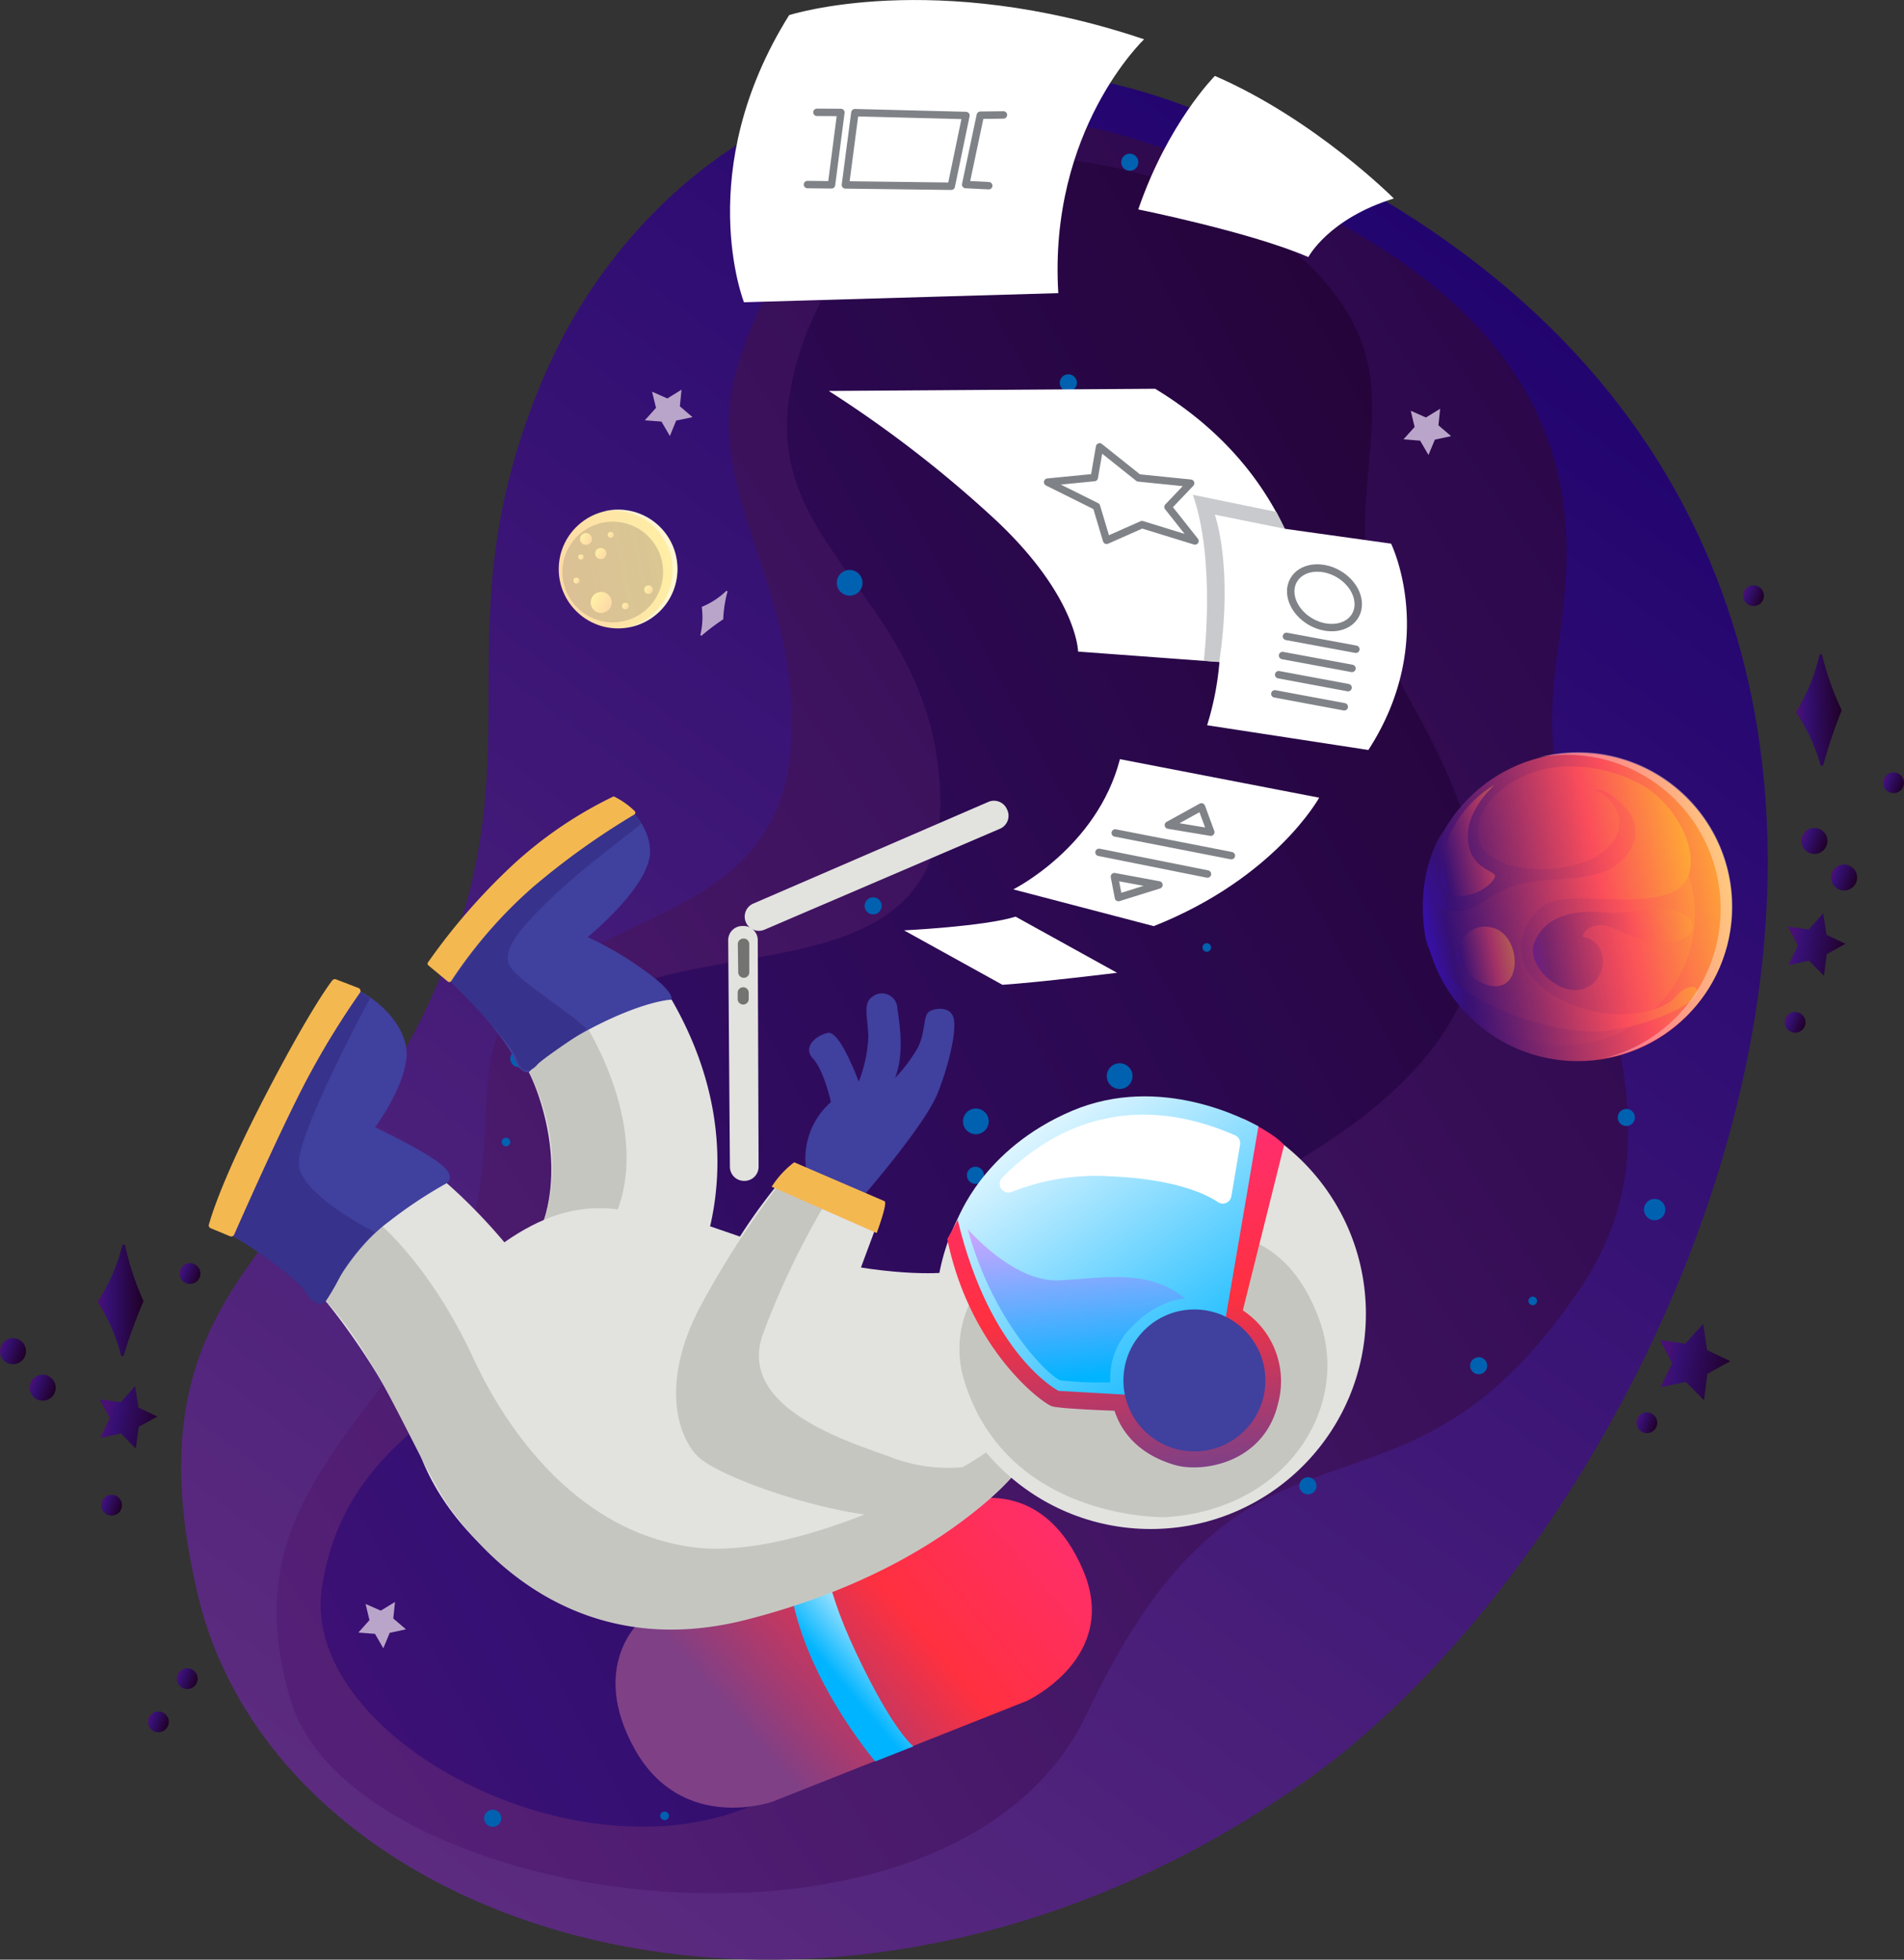
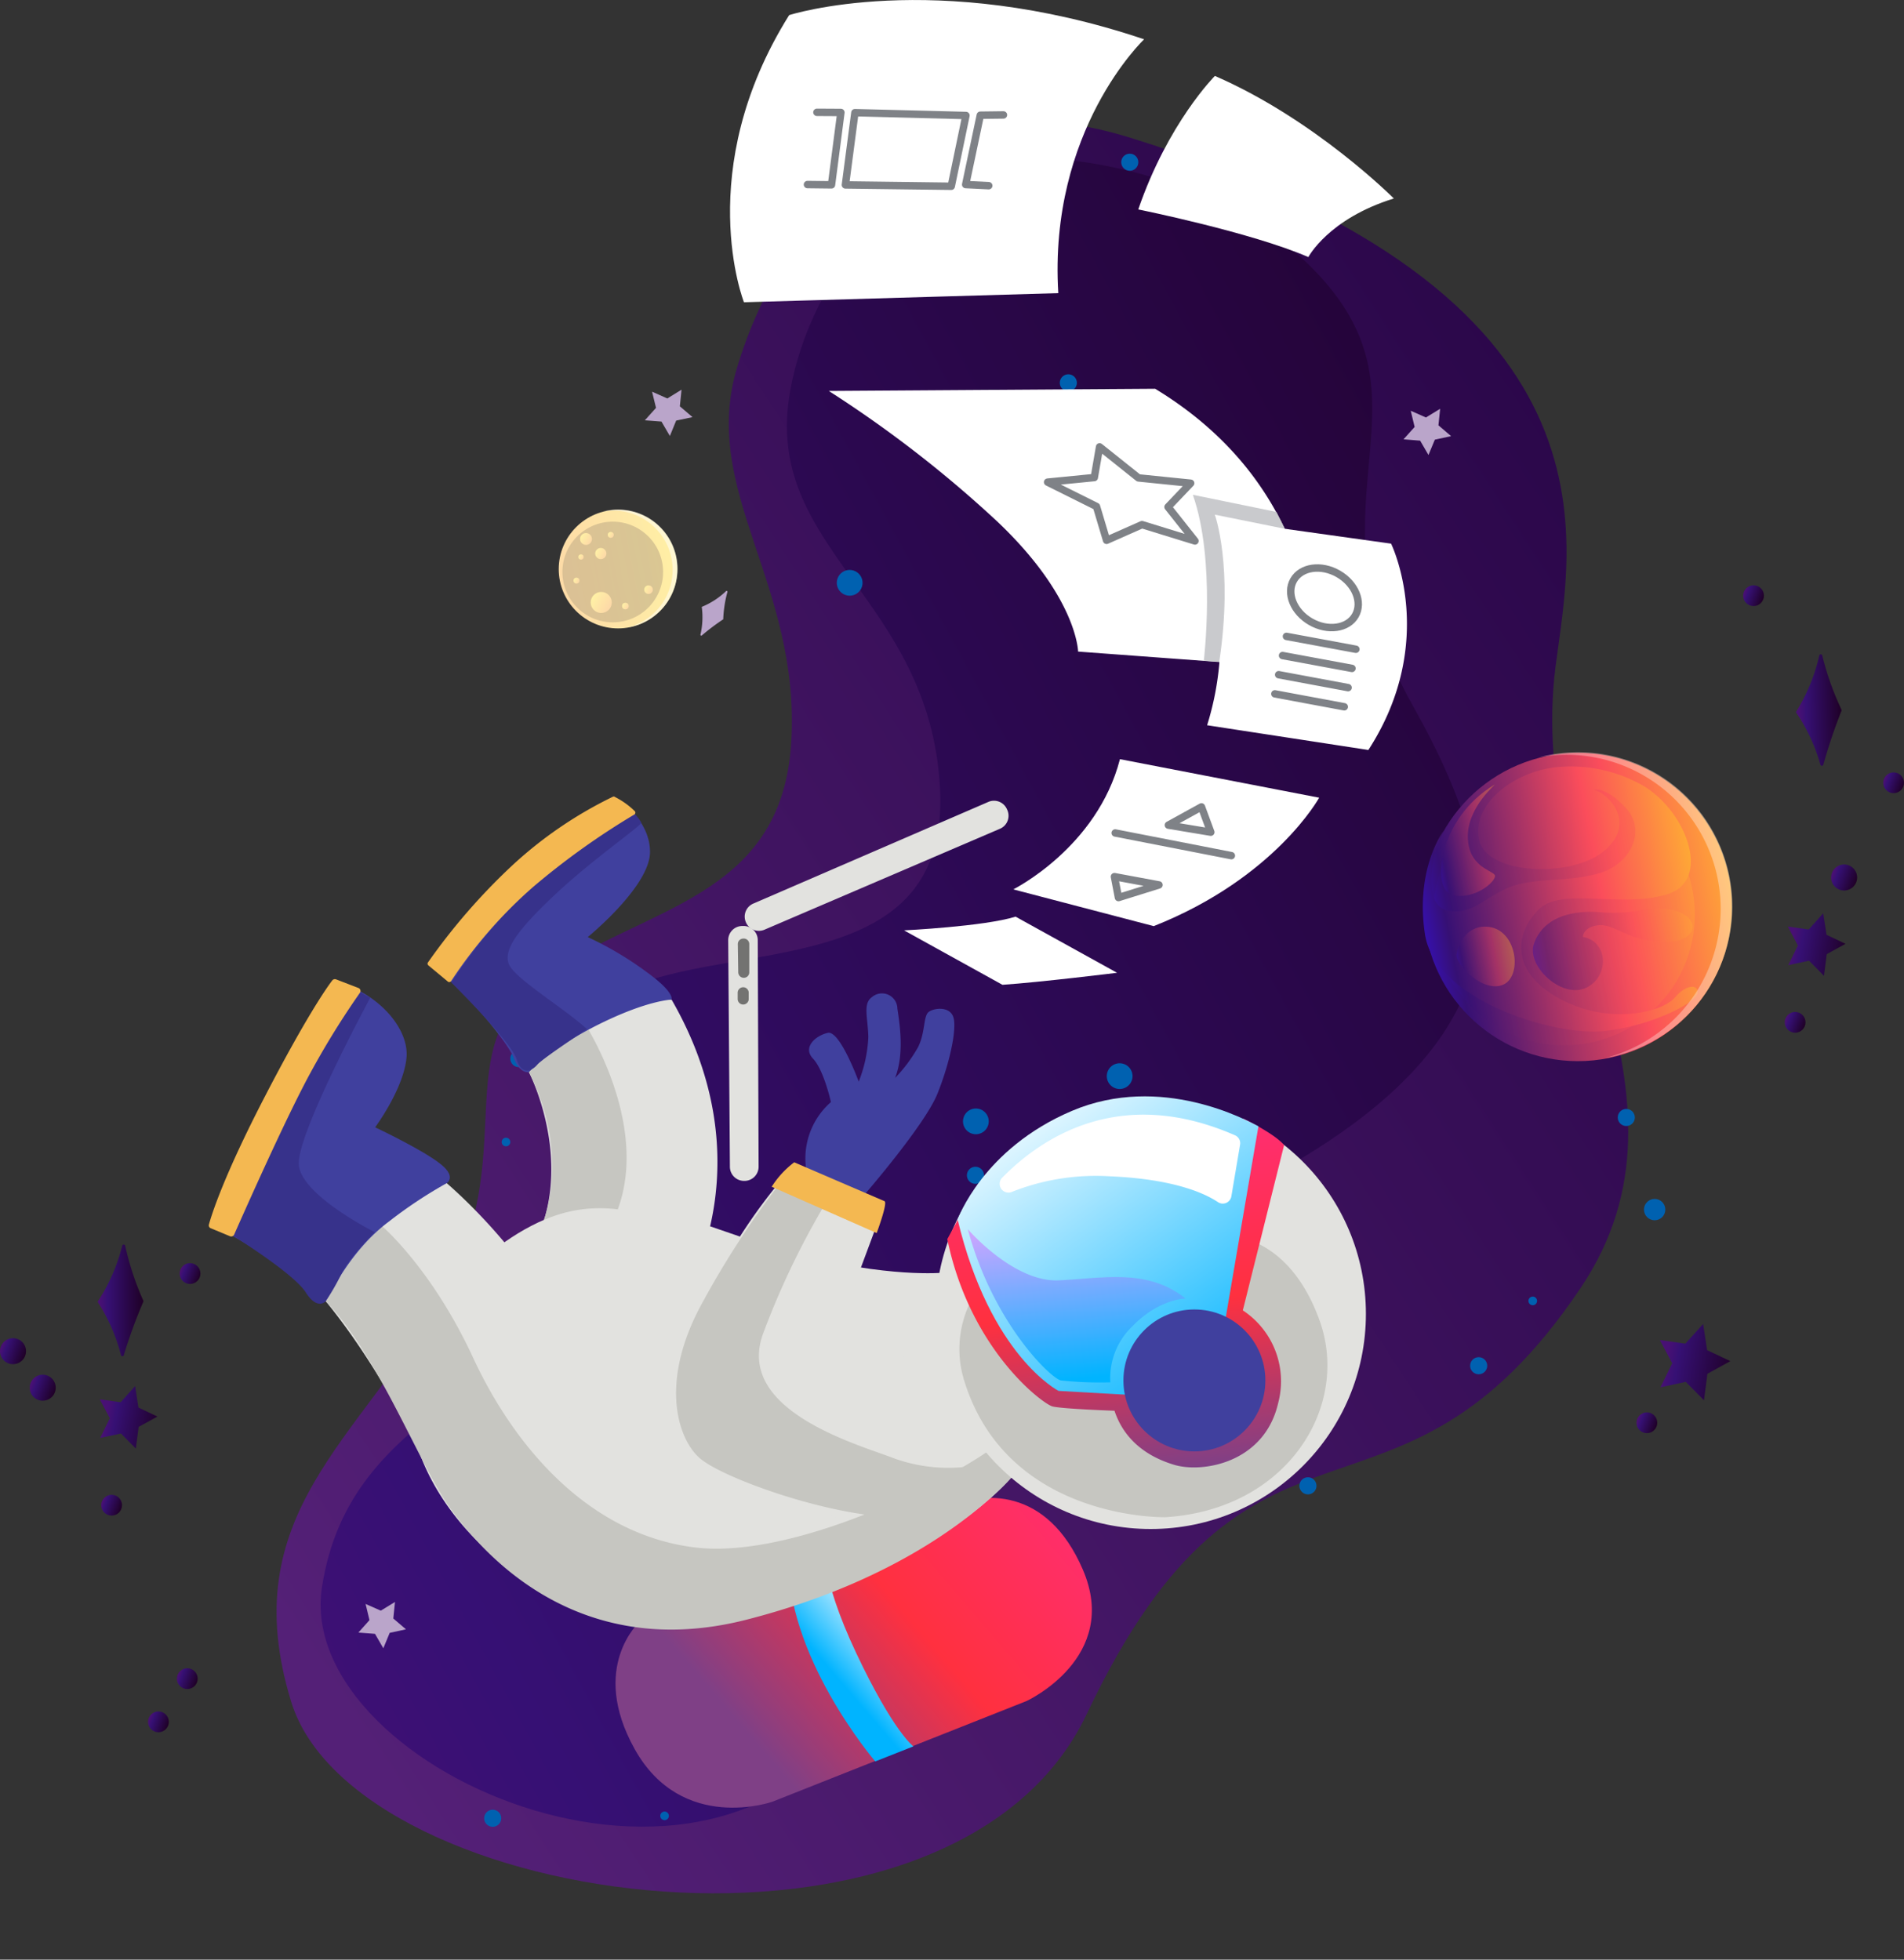
<svg xmlns="http://www.w3.org/2000/svg" xmlns:xlink="http://www.w3.org/1999/xlink" viewBox="0 0 269.31 277.23">
  <rect x="0" y="0" width="269.31" height="277.23" fill="#333333" stroke="none" />
  <defs>
    <style>.cls-1{isolation:isolate;}.cls-2{fill:url(#Naamloos_verloop_31);}.cls-3{fill:url(#Naamloos_verloop_31-2);}.cls-4{fill:url(#Naamloos_verloop_31-3);}.cls-5{fill:url(#Naamloos_verloop_31-4);}.cls-6{fill:url(#Naamloos_verloop_31-5);}.cls-7{fill:url(#Naamloos_verloop_31-6);}.cls-8{fill:url(#Naamloos_verloop_31-7);}.cls-9{fill:url(#Naamloos_verloop_31-8);}.cls-10{fill:url(#Naamloos_verloop_31-9);}.cls-11{fill:url(#Naamloos_verloop_31-10);}.cls-12{fill:url(#Naamloos_verloop_31-11);}.cls-13{fill:url(#Naamloos_verloop_31-12);}.cls-14{fill:url(#Naamloos_verloop_31-13);}.cls-15{fill:url(#Naamloos_verloop_31-14);}.cls-16{fill:url(#Naamloos_verloop_31-15);}.cls-17{fill:url(#Naamloos_verloop_31-16);}.cls-18{fill:url(#Naamloos_verloop_31-17);}.cls-19{fill:url(#Naamloos_verloop_7);}.cls-20{fill:url(#Naamloos_verloop_25);}.cls-21{fill:url(#Naamloos_verloop_31-18);}.cls-22{fill:#0061b0;}.cls-23{fill:url(#Naamloos_verloop_310);}.cls-24{fill:url(#linear-gradient);}.cls-25{fill:#40409e;}.cls-26{fill:#e2e2df;}.cls-27{fill:#c6c6c1;}.cls-28{fill:#37328b;}.cls-29{fill:#f4b851;}.cls-30{fill:url(#Naamloos_verloop_105);}.cls-31,.cls-33,.cls-34,.cls-35{opacity:0.4;}.cls-31,.cls-33,.cls-34,.cls-35,.cls-42,.cls-44{mix-blend-mode:multiply;}.cls-31{fill:url(#Naamloos_verloop_105-2);}.cls-32{fill:url(#Naamloos_verloop_105-3);}.cls-33{fill:url(#Naamloos_verloop_105-4);}.cls-34{fill:url(#Naamloos_verloop_105-5);}.cls-35{fill:url(#Naamloos_verloop_105-6);}.cls-36{opacity:0.5;mix-blend-mode:lighten;}.cls-37{fill:url(#Naamloos_verloop_113);}.cls-38{fill:#baa5ca;}.cls-39{fill:url(#Naamloos_verloop_310-2);}.cls-40{fill:url(#linear-gradient-2);}.cls-41{fill:#fff;}.cls-42{fill:url(#linear-gradient-3);}.cls-43{fill:url(#Naamloos_verloop_276);}.cls-44{opacity:0.3;fill:url(#Naamloos_verloop_286);}.cls-45{fill:url(#Naamloos_verloop_276-2);}.cls-46{fill:url(#Naamloos_verloop_276-3);}.cls-47{fill:url(#Naamloos_verloop_276-4);}.cls-48{fill:url(#Naamloos_verloop_276-5);}.cls-49{fill:url(#Naamloos_verloop_276-6);}.cls-50{fill:url(#Naamloos_verloop_276-7);}.cls-51{fill:url(#Naamloos_verloop_276-8);}.cls-52{fill:url(#Naamloos_verloop_276-9);}.cls-53{fill:#737371;}.cls-54{fill:none;stroke:#7f8287;stroke-linecap:round;stroke-linejoin:round;stroke-width:1.05px;}.cls-55{fill:#c9cacd;}</style>
    <linearGradient id="Naamloos_verloop_31" x1="-298.58" y1="313.5" x2="-294.91" y2="313.5" gradientTransform="translate(394.96 9.01) rotate(20.86)" gradientUnits="userSpaceOnUse">
      <stop offset="0.06" stop-color="#481074" />
      <stop offset="0.22" stop-color="#361074" />
      <stop offset="1" stop-color="#1f0026" />
    </linearGradient>
    <linearGradient id="Naamloos_verloop_31-2" x1="-304.35" y1="310.17" x2="-300.67" y2="310.17" xlink:href="#Naamloos_verloop_31" />
    <linearGradient id="Naamloos_verloop_31-3" x1="-283.18" y1="325.56" x2="-280.24" y2="325.56" xlink:href="#Naamloos_verloop_31" />
    <linearGradient id="Naamloos_verloop_31-4" x1="-264.45" y1="344.69" x2="-261.51" y2="344.69" xlink:href="#Naamloos_verloop_31" />
    <linearGradient id="Naamloos_verloop_31-5" x1="-284.49" y1="290.99" x2="-281.55" y2="290.99" xlink:href="#Naamloos_verloop_31" />
    <linearGradient id="Naamloos_verloop_31-6" x1="-266.08" y1="351.85" x2="-263.14" y2="351.85" xlink:href="#Naamloos_verloop_31" />
    <linearGradient id="Naamloos_verloop_31-7" x1="-259.48" y1="272.4" x2="-250.52" y2="272.4" gradientTransform="matrix(0.93, 0.17, -0.18, 0.97, 305.35, -22.71)" xlink:href="#Naamloos_verloop_31" />
    <linearGradient id="Naamloos_verloop_31-8" x1="47.75" y1="234.32" x2="54.2" y2="234.32" gradientTransform="translate(-34.12 -50.31) rotate(-0.05)" xlink:href="#Naamloos_verloop_31" />
    <linearGradient id="Naamloos_verloop_31-9" x1="-86.18" y1="155.34" x2="-82.5" y2="155.34" xlink:href="#Naamloos_verloop_31" />
    <linearGradient id="Naamloos_verloop_31-10" x1="-91.94" y1="152.01" x2="-88.27" y2="152.01" xlink:href="#Naamloos_verloop_31" />
    <linearGradient id="Naamloos_verloop_31-11" x1="-84.99" y1="176.95" x2="-82.05" y2="176.95" xlink:href="#Naamloos_verloop_31" />
    <linearGradient id="Naamloos_verloop_31-12" x1="-84.04" y1="140.32" x2="-81.1" y2="140.32" xlink:href="#Naamloos_verloop_31" />
    <linearGradient id="Naamloos_verloop_31-13" x1="-111.98" y1="122.64" x2="-109.04" y2="122.64" xlink:href="#Naamloos_verloop_31" />
    <linearGradient id="Naamloos_verloop_31-14" x1="-84.41" y1="237.36" x2="-81.47" y2="237.36" xlink:href="#Naamloos_verloop_31" />
    <linearGradient id="Naamloos_verloop_31-15" x1="-24.34" y1="163.71" x2="-15.38" y2="163.71" gradientTransform="matrix(0.93, 0.17, -0.18, 0.97, 305.35, -22.71)" xlink:href="#Naamloos_verloop_31" />
    <linearGradient id="Naamloos_verloop_31-16" x1="-31.67" y1="225.4" x2="-20.71" y2="225.4" gradientTransform="matrix(0.93, 0.17, -0.18, 0.97, 305.35, -22.71)" xlink:href="#Naamloos_verloop_31" />
    <linearGradient id="Naamloos_verloop_31-17" x1="213.6" y1="39.28" x2="220.05" y2="39.28" gradientTransform="translate(39.57 66.4) rotate(-1.38)" xlink:href="#Naamloos_verloop_31" />
    <linearGradient id="Naamloos_verloop_7" x1="83.93" y1="337.99" x2="121.22" y2="29.18" gradientTransform="translate(136.53 -58.96) rotate(29.85)" gradientUnits="userSpaceOnUse">
      <stop offset="0" stop-color="#602e80" />
      <stop offset="0.94" stop-color="#22046f" />
    </linearGradient>
    <linearGradient id="Naamloos_verloop_25" x1="18.77" y1="325.19" x2="177" y2="15.9" gradientTransform="translate(136.53 -58.96) rotate(29.85)" gradientUnits="userSpaceOnUse">
      <stop offset="0.12" stop-color="#542077" />
      <stop offset="1" stop-color="#21013f" />
    </linearGradient>
    <linearGradient id="Naamloos_verloop_31-18" x1="-1.12" y1="320.31" x2="178.62" y2="29.19" gradientTransform="translate(136.53 -58.96) rotate(29.85)" xlink:href="#Naamloos_verloop_31" />
    <linearGradient id="Naamloos_verloop_310" x1="144.2" y1="225.44" x2="125.08" y2="279.3" gradientTransform="translate(136.53 -58.96) rotate(29.85)" gradientUnits="userSpaceOnUse">
      <stop offset="0" stop-color="#ff2e72" />
      <stop offset="0.51" stop-color="#ff303f" />
      <stop offset="1" stop-color="#7f4086" />
    </linearGradient>
    <linearGradient id="linear-gradient" x1="134.18" y1="253.91" x2="129.91" y2="265.92" gradientTransform="translate(136.53 -58.96) rotate(29.85)" gradientUnits="userSpaceOnUse">
      <stop offset="0" stop-color="#fff" />
      <stop offset="0.96" stop-color="#00b4ff" />
    </linearGradient>
    <linearGradient id="Naamloos_verloop_105" x1="187.64" y1="102.75" x2="147.37" y2="137.37" gradientTransform="translate(136.53 -58.96) rotate(29.85)" gradientUnits="userSpaceOnUse">
      <stop offset="0" stop-color="#ffbe2d" />
      <stop offset="0.35" stop-color="#fb4d5b" />
      <stop offset="0.82" stop-color="#361074" />
      <stop offset="1" stop-color="#3610fe" />
    </linearGradient>
    <linearGradient id="Naamloos_verloop_105-2" x1="183.54" y1="107.14" x2="149.36" y2="136.52" xlink:href="#Naamloos_verloop_105" />
    <linearGradient id="Naamloos_verloop_105-3" x1="183.08" y1="105.3" x2="147.1" y2="136.24" xlink:href="#Naamloos_verloop_105" />
    <linearGradient id="Naamloos_verloop_105-4" x1="185.52" y1="112.68" x2="164.37" y2="130.86" xlink:href="#Naamloos_verloop_105" />
    <linearGradient id="Naamloos_verloop_105-5" x1="154.95" y1="115.15" x2="145.81" y2="123.01" xlink:href="#Naamloos_verloop_105" />
    <linearGradient id="Naamloos_verloop_105-6" x1="164.14" y1="128.92" x2="156.72" y2="135.29" xlink:href="#Naamloos_verloop_105" />
    <linearGradient id="Naamloos_verloop_113" x1="186.36" y1="103.73" x2="164.86" y2="122.21" gradientTransform="translate(136.53 -58.96) rotate(29.85)" gradientUnits="userSpaceOnUse">
      <stop offset="0" stop-color="#ffeec8" />
      <stop offset="0.76" stop-color="#fdb2b8" />
    </linearGradient>
    <linearGradient id="Naamloos_verloop_310-2" x1="78.37" y1="232.4" x2="126.7" y2="232.4" gradientTransform="translate(379.18 56.83) rotate(83.65)" xlink:href="#Naamloos_verloop_310" />
    <linearGradient id="linear-gradient-2" x1="68.92" y1="243.39" x2="118.28" y2="216.73" gradientTransform="translate(379.18 56.83) rotate(83.65)" xlink:href="#linear-gradient" />
    <linearGradient id="linear-gradient-3" x1="89.52" y1="238.97" x2="113.29" y2="238.97" gradientTransform="translate(379.18 56.83) rotate(83.65)" gradientUnits="userSpaceOnUse">
      <stop offset="0" stop-color="#d2a5ff" />
      <stop offset="0.96" stop-color="#00b4ff" />
    </linearGradient>
    <linearGradient id="Naamloos_verloop_276" x1="34.24" y1="139.04" x2="18.75" y2="152.36" gradientTransform="translate(136.53 -58.96) rotate(29.85)" gradientUnits="userSpaceOnUse">
      <stop offset="0" stop-color="#fff1a5" />
      <stop offset="1" stop-color="#fdd8a7" />
    </linearGradient>
    <linearGradient id="Naamloos_verloop_286" x1="32.66" y1="140.73" x2="19.51" y2="152.03" gradientTransform="translate(136.53 -58.96) rotate(29.85)" gradientUnits="userSpaceOnUse">
      <stop offset="0" stop-color="#836d69" />
      <stop offset="0.77" stop-color="#8d816a" />
    </linearGradient>
    <linearGradient id="Naamloos_verloop_276-2" x1="19.92" y1="143.97" x2="21.6" y2="143.97" xlink:href="#Naamloos_verloop_276" />
    <linearGradient id="Naamloos_verloop_276-3" x1="21.04" y1="146.54" x2="21.79" y2="146.54" xlink:href="#Naamloos_verloop_276" />
    <linearGradient id="Naamloos_verloop_276-4" x1="22.81" y1="144.72" x2="24.4" y2="144.72" xlink:href="#Naamloos_verloop_276" />
    <linearGradient id="Naamloos_verloop_276-5" x1="23.09" y1="141.73" x2="23.93" y2="141.73" xlink:href="#Naamloos_verloop_276" />
    <linearGradient id="Naamloos_verloop_276-6" x1="25.61" y1="150.69" x2="28.6" y2="150.69" xlink:href="#Naamloos_verloop_276" />
    <linearGradient id="Naamloos_verloop_276-7" x1="29.85" y1="149.43" x2="30.79" y2="149.43" xlink:href="#Naamloos_verloop_276" />
    <linearGradient id="Naamloos_verloop_276-8" x1="31.39" y1="145.79" x2="32.61" y2="145.79" xlink:href="#Naamloos_verloop_276" />
    <linearGradient id="Naamloos_verloop_276-9" x1="22.11" y1="149.76" x2="22.95" y2="149.76" xlink:href="#Naamloos_verloop_276" />
  </defs>
  <g class="cls-1">
    <g id="Layer_2" data-name="Layer 2">
      <g id="speed">
        <circle class="cls-2" cx="6.04" cy="196.32" r="1.84" />
        <circle class="cls-3" cx="1.84" cy="191.15" r="1.84" />
        <circle class="cls-4" cx="15.79" cy="212.94" r="1.47" />
        <circle class="cls-5" cx="26.49" cy="237.48" r="1.47" />
        <circle class="cls-6" cx="26.88" cy="180.17" r="1.47" />
        <circle class="cls-7" cx="22.41" cy="243.59" r="1.47" />
        <polygon class="cls-8" points="19.21 204.93 17.11 202.8 14.17 203.42 15.53 200.64 14.11 197.96 17.06 198.38 19.11 196.09 19.58 199.13 22.27 200.4 19.61 201.86 19.21 204.93" />
        <path class="cls-9" d="M17.11,191.72a25,25,0,0,0-3.24-7.44.18.18,0,0,1,0-.22,25.58,25.58,0,0,0,3.42-7.85.22.22,0,0,1,.41,0A40.07,40.07,0,0,0,20.27,184a.22.22,0,0,1,0,.16,71.68,71.68,0,0,0-2.77,7.59A.21.21,0,0,1,17.11,191.72Z" />
        <circle class="cls-10" cx="260.84" cy="124.14" r="1.84" />
-         <circle class="cls-11" cx="256.64" cy="118.97" r="1.84" />
        <circle class="cls-12" cx="253.91" cy="144.63" r="1.47" />
        <circle class="cls-13" cx="267.84" cy="110.74" r="1.47" />
        <circle class="cls-14" cx="248.03" cy="84.27" r="1.47" />
        <circle class="cls-15" cx="232.94" cy="201.28" r="1.47" />
        <polygon class="cls-16" points="257.99 138.05 255.88 135.91 252.94 136.54 254.3 133.76 252.88 131.08 255.83 131.5 257.88 129.21 258.35 132.25 261.04 133.52 258.38 134.98 257.99 138.05" />
        <polygon class="cls-17" points="241.02 198.1 238.44 195.49 234.86 196.26 236.52 192.86 234.78 189.58 238.38 190.09 240.9 187.3 241.46 191.01 244.75 192.56 241.5 194.35 241.02 198.1" />
        <path class="cls-18" d="M257.49,108.21a24.85,24.85,0,0,0-3.41-7.36.2.2,0,0,1,0-.21,25.59,25.59,0,0,0,3.25-7.93.22.22,0,0,1,.41,0,40.44,40.44,0,0,0,2.73,7.69.16.16,0,0,1,0,.15,75.76,75.76,0,0,0-2.58,7.66A.22.22,0,0,1,257.49,108.21Z" />
-         <path class="cls-19" d="M167,14.75C125.52-.5,90.06,21.48,76.49,54.32c-14.17,34.3-1,50.73-13.48,82.1-16,40.41-45.91,42.55-35.08,89,11.45,49.14,90,73.68,156.72,26.54C243.86,210.13,303.51,65,167,14.75Z" />
        <path class="cls-20" d="M159.86,19.48c-30.23-9.38-49,10.47-55.62,32.57-5.22,17.46,9,30.5,7.68,52.91s-21,23.2-35.1,33.32-2.71,24.9-14.37,45.21-29.4,30.71-21.27,57.24c9,29.43,93.66,41.61,112.54,1.74,23.39-49.41,43.61-21.27,69.83-60.23,18.68-27.77-7.79-54.63-3.52-88C222.26,76.79,231,41.55,159.86,19.48Z" />
        <path class="cls-21" d="M146.63,22.36C127.79,22.2,114.71,39,111.77,55.27c-4.07,22.46,19.75,29,21.19,56.25s-29.27,21.23-45.12,28.67-5.54,14.46-8.72,36.34-29.5,21.65-33.58,48,58.43,52.82,77.29,15.14,18.52-54.71,49.16-69.34c44-21,43.36-42.92,27.81-70.57S202.6,58.33,188,40.58C176.14,26.19,155.41,22.44,146.63,22.36Z" />
        <circle class="cls-22" cx="209.15" cy="193.21" r="1.21" />
        <circle class="cls-22" cx="216.8" cy="184.04" r="0.61" />
-         <circle class="cls-22" cx="170.69" cy="134.04" r="0.61" />
        <circle class="cls-22" cx="94" cy="256.89" r="0.61" />
        <circle class="cls-22" cx="234.04" cy="171.12" r="1.51" />
        <circle class="cls-22" cx="81.8" cy="211.1" r="1.51" />
        <circle class="cls-22" cx="230.03" cy="158.09" r="1.21" />
        <circle class="cls-22" cx="69.69" cy="257.23" r="1.21" />
        <circle class="cls-22" cx="185" cy="210.2" r="1.21" />
        <circle class="cls-22" cx="137.97" cy="166.27" r="1.21" />
        <circle class="cls-22" cx="155.08" cy="185.86" r="1.21" />
        <circle class="cls-22" cx="93.24" cy="234.98" r="1.21" />
        <circle class="cls-22" cx="134.33" cy="226.72" r="1.82" />
        <circle class="cls-22" cx="158.37" cy="152.24" r="1.82" />
        <circle class="cls-22" cx="73.39" cy="149.76" r="1.21" />
        <circle class="cls-22" cx="71.57" cy="161.56" r="0.61" />
        <circle class="cls-22" cx="136.87" cy="180.6" r="0.61" />
        <circle class="cls-22" cx="139.15" cy="35.79" r="0.61" />
        <circle class="cls-22" cx="63.47" cy="181.53" r="1.51" />
        <circle class="cls-22" cx="173.23" cy="68.72" r="1.51" />
        <circle class="cls-22" cx="73.63" cy="190.61" r="1.21" />
        <circle class="cls-22" cx="159.8" cy="22.95" r="1.21" />
        <circle class="cls-22" cx="85.3" cy="122.75" r="1.21" />
        <circle class="cls-22" cx="148.26" cy="136.1" r="1.21" />
-         <circle class="cls-22" cx="123.5" cy="128.15" r="1.21" />
        <circle class="cls-22" cx="151.11" cy="54.16" r="1.21" />
        <circle class="cls-22" cx="120.18" cy="82.45" r="1.82" />
        <circle class="cls-22" cx="138.03" cy="158.64" r="1.82" />
        <path class="cls-23" d="M90.47,229.44s-7.18,6.37-.7,18c6.69,12,19.51,7.44,19.51,7.44l35.93-14.24s13.32-6.13,7.95-18.59c-5.06-11.76-14.28-11.12-19.2-8.73S90.47,229.44,90.47,229.44Z" />
        <path class="cls-24" d="M116.58,218.12s-.75,4.58,4.53,15.75,8.08,13.19,8.08,13.19l-5.39,2.13s-13-15.18-12.25-29.57Z" />
        <path class="cls-25" d="M114.27,166.6a10.6,10.6,0,0,1,3.26-10.69s-1-4.53-2.53-6.14.37-3.27,2.09-3.65,4.37,6.9,4.37,6.9a19.34,19.34,0,0,0,1.36-6.33c-.07-2.77-.79-4.69.5-5.62a2.18,2.18,0,0,1,3.61,1.62c.34,2.31,1,6.35-.32,9.8a21.32,21.32,0,0,0,3.24-4.34c1.06-2.12.73-4.43,1.52-5s3-.82,3.49.79-.49,6.38-2.27,10.8-10.28,14.23-10.28,14.23S113.73,168.86,114.27,166.6Z" />
        <path class="cls-26" d="M134,180s-6.7.86-19-2-19.93-7.87-30.19-7.36-21.44,9.51-25.89,20.88,5,29.58,25,36.72,52.13-9.58,60.44-20.79S145.48,181.88,134,180Z" />
        <path class="cls-26" d="M124.93,170.83l-13-5.56A78.94,78.94,0,0,0,98.35,187c-5.42,13.06-1.28,18.63,2.58,21.41s26.94,11.7,33.69,3.54S137,193,118.36,188.5Z" />
        <path class="cls-27" d="M112,165.27l6.28,2.48a113.61,113.61,0,0,0-10.41,21.1c-3.76,10.82,13.65,15.54,18.72,17.51A22.63,22.63,0,0,0,137,207.47a12.67,12.67,0,0,1-13,7c-9.59-1-21.82-5.56-24.89-8.07s-5.91-10.35-.17-21.35A127,127,0,0,1,112,165.27Z" />
        <path class="cls-26" d="M63.17,167.37S78.5,180.3,81.29,194.12,61.8,210.4,61.8,210.4s-6.45-15-15.74-26.33a27.45,27.45,0,0,1,7.85-10.73C59.66,168.56,63.17,167.37,63.17,167.37Z" />
        <path class="cls-26" d="M74.81,151.67s6.25,12.05,1.21,23.45l21.39,6.63S108,164,95,141.43c0,0-4.18-.9-10.91,2.95A35.68,35.68,0,0,0,74.81,151.67Z" />
        <path class="cls-27" d="M46.06,184.07a29.91,29.91,0,0,1,7.85-10.73s7.11,6,13,18.72,16.46,25.05,31.41,26.86,39.65-11.1,44.92-16.35,4.1,1,1.18,4.82-14.55,15.53-38.8,21.74-37.65-9.76-42-15.86S53.51,191.73,46.06,184.07Z" />
        <path class="cls-27" d="M74.81,151.67a65.86,65.86,0,0,1,8-6.7s9.06,14,4.57,26.12a19.51,19.51,0,0,0-10.47,1.52S80.71,163.33,74.81,151.67Z" />
        <path class="cls-25" d="M47.19,138.83s-3.95,5.26-9.84,17.49-7.33,17-7.33,17,10,4.81,14.3,10.46c0,0,1.28.73,1.74.25S49.39,177,55,172.82a63.5,63.5,0,0,1,8.21-5.45s1.27-.82-.63-2.47c-2.27-2-9.52-5.42-9.52-5.42s4.12-5.54,4.45-10C57.78,145.26,53.18,140.2,47.19,138.83Z" />
        <path class="cls-25" d="M74.81,151.67s-1.29.32-2.18-2.07-8.18-11-12.14-13.29c0,0,13.93-17.4,26.34-23.63,0,0,5.09,2.93,5.11,7.82s-8.81,12.07-8.81,12.07a47.75,47.75,0,0,1,8.41,5c4,2.91,3.43,3.85,3.43,3.85s-3.43.09-10.28,3.5S74.81,151.67,74.81,151.67Z" />
        <path class="cls-28" d="M89.62,115a7.07,7.07,0,0,1,1.09,1.37c.14.36-6.95,5.23-12.28,10.26s-7.32,7.84-6.41,9.86,7.9,6.23,11,9.1c0,0-6.38,4.24-7,5s-2.15,1.78-2.95-.75S63.84,139,63.84,139a74,74,0,0,1,12.92-15C84.6,117.23,89.62,115,89.62,115Z" />
        <path class="cls-28" d="M50.9,140.33l1.46.84s-10.42,19.28-10.09,23.61S53,174.31,53,174.31s-3.57,3.59-4.73,5.94a31.3,31.3,0,0,1-2.19,3.82s-1.17,1.39-2.85-1.26-10.28-8-10.28-8S42.89,150,50.9,140.33Z" />
        <path class="cls-29" d="M32.53,174.89a.46.46,0,0,0,.59-.23c1.12-2.54,7.3-16.52,10.85-23a116.77,116.77,0,0,1,6.94-11.21.45.45,0,0,0-.21-.68l-3.17-1.22a.47.47,0,0,0-.53.15c-.78,1-3.8,5.34-9.59,16.53s-7.47,16.59-7.86,18a.43.43,0,0,0,.26.53Z" />
        <path class="cls-29" d="M87,112.76a11.24,11.24,0,0,1,2.79,2,.32.32,0,0,1-.08.48,105.33,105.33,0,0,0-14.4,10.32,65.63,65.63,0,0,0-11.5,13.23.32.32,0,0,1-.47.07l-2.74-2.28a.31.31,0,0,1-.07-.42,87.73,87.73,0,0,1,11.81-13.62,58.36,58.36,0,0,1,14.38-9.84A.31.31,0,0,1,87,112.76Z" />
        <circle class="cls-30" cx="223.17" cy="128.32" r="21.8" />
        <circle class="cls-31" cx="221.21" cy="129.37" r="18.51" />
        <path class="cls-32" d="M219.72,108.58c-5.9.82-11.59,5.29-10.5,10.26s13.19,5.4,17.74,1.49.57-8.09-1.46-8.57c0,0,1.56-.6,4.49,2.57s.71,8-4,9.27-9.1.48-12.67,2-5.08,3.87-8.62,3.19-2.28-8.26-.49-11.29c0,0-4.07,5.28-2.66,14.65s18.52,14.56,25.54,13.7,12.78-4.07,13-5.32-1.5-1.41-3.2.6-9.25,4.06-16.46.06-5.88-9.62-2.65-12.65,11.81,0,18.16-2.07,2.38-12.21-4-15.58A20.58,20.58,0,0,0,219.72,108.58Z" />
        <path class="cls-33" d="M233.24,128.55a22.42,22.42,0,0,1-7.2.48c-4.73-.27-7.93,1.29-9.06,4.44s3.82,7.77,7.23,6.33,3.39-6.61-.32-7.25c0,0,0-1.47,2.31-1.66s4.49,2.58,9.78,2.35S240.5,128,233.24,128.55Z" />
        <path class="cls-34" d="M211.41,111c.36-.22-3.82,3.11-3.8,7.33s3.37,4.78,3.81,5.44-2.58,3.54-5.87,2.88S203.38,115.76,211.41,111Z" />
        <path class="cls-35" d="M210.83,131.17c-3.28-.6-4.67,2.47-4.81,3.89s3.7,5.38,6.51,4.28S214.64,131.86,210.83,131.17Z" />
        <g class="cls-36">
          <path class="cls-37" d="M242.14,139.07a21.81,21.81,0,0,0-24.45-31.94,21.8,21.8,0,0,1,9.37,42.55A21.77,21.77,0,0,0,242.14,139.07Z" />
        </g>
        <path class="cls-38" d="M99.07,89.8a10.83,10.83,0,0,0,.2-3.86.08.08,0,0,1,0-.09,10.87,10.87,0,0,0,3.43-2.23c.08-.06.22,0,.19.12a17.15,17.15,0,0,0-.59,3.81.07.07,0,0,1,0,.06,32,32,0,0,0-3.06,2.31A.13.13,0,0,1,99.07,89.8Z" />
        <polygon class="cls-38" points="202.05 64.37 200.87 62.34 198.52 62.15 200.09 60.4 199.54 58.11 201.69 59.06 203.7 57.83 203.46 60.17 205.25 61.7 202.95 62.2 202.05 64.37" />
        <polygon class="cls-38" points="94.75 61.68 93.56 59.64 91.21 59.46 92.79 57.7 92.23 55.41 94.39 56.37 96.4 55.13 96.16 57.48 97.95 59.01 95.64 59.5 94.75 61.68" />
        <polygon class="cls-38" points="54.22 233.18 53.04 231.14 50.69 230.96 52.26 229.2 51.71 226.91 53.86 227.86 55.87 226.63 55.63 228.97 57.42 230.5 55.12 231 54.22 233.18" />
        <circle class="cls-26" cx="162.76" cy="185.87" r="30.44" />
        <path class="cls-27" d="M173.84,174.85s8.46-.18,12.82,12-4.61,26.74-21.84,27.79c0,0-22.59.52-28.54-19.66a15,15,0,0,1,11.82-18.9C155.86,174.74,165.75,173.65,173.84,174.85Z" />
        <path class="cls-39" d="M181.63,162l-5.84,23.38a12,12,0,0,1,5,13.11c-1.94,8.47-10.69,9.94-14.7,8.74-5.06-1.52-7.45-4.61-8.45-7.65,0,0-7.4-.26-8.77-.61s-11.65-8-14.88-23.67l1.92-3.52,40-13.51S180.29,160.37,181.63,162Z" />
        <path class="cls-40" d="M178,159.34,171.39,198l-21.66-1.23s-9.65-4.89-14.28-24.24c0,0,3.52-10,16.16-15.37S176.44,158.53,178,159.34Z" />
        <circle class="cls-25" cx="168.94" cy="195.29" r="10.04" />
        <path class="cls-41" d="M175.39,162l-1.22,7.24a1.23,1.23,0,0,1-1.89.83c-2-1.34-6.48-3.29-15.32-3.66a32.19,32.19,0,0,0-13.87,2.22,1.24,1.24,0,0,1-1.36-2c5.71-5.82,16.82-13.11,33-6A1.23,1.23,0,0,1,175.39,162Z" />
        <path class="cls-42" d="M167.7,183.71s-3.68,0-7.46,3.85a10.14,10.14,0,0,0-3.19,8,52.58,52.58,0,0,1-7-.27c-1.49-.36-9.58-8.13-13.16-21.4,0,0,6.49,7.56,12.9,7.24S162.36,179.44,167.7,183.71Z" />
        <circle class="cls-43" cx="87.42" cy="80.51" r="8.39" />
        <circle class="cls-44" cx="86.67" cy="80.92" r="7.12" />
        <g class="cls-36">
          <path class="cls-41" d="M94.72,84.65a8.39,8.39,0,0,0-9.41-12.29,8.39,8.39,0,0,1,3.61,16.37A8.36,8.36,0,0,0,94.72,84.65Z" />
        </g>
        <circle class="cls-45" cx="82.89" cy="76.25" r="0.84" />
        <circle class="cls-46" cx="82.18" cy="78.8" r="0.37" />
        <circle class="cls-47" cx="84.98" cy="78.31" r="0.79" />
        <circle class="cls-48" cx="86.39" cy="75.67" r="0.42" />
        <circle class="cls-49" cx="85.04" cy="85.23" r="1.49" />
        <circle class="cls-50" cx="88.46" cy="85.74" r="0.47" />
        <circle class="cls-51" cx="91.73" cy="83.42" r="0.61" />
        <circle class="cls-52" cx="81.54" cy="82.14" r="0.42" />
        <path class="cls-29" d="M125.08,169.92l-12.74-5.49a13.13,13.13,0,0,0-3.19,3.46L124,174.44S125.66,170,125.08,169.92Z" />
        <path class="cls-26" d="M139.81,113.44l-33.26,14.39a2,2,0,0,0-1.07,2.59h0a2,2,0,0,0,2.66,1.1l33.31-14.28a2,2,0,0,0,1-2.71l-.05-.11A2,2,0,0,0,139.81,113.44Z" />
        <path class="cls-26" d="M103,133l.24,32.06a2,2,0,0,0,2,2h0a2,2,0,0,0,2.06-2L107.18,133a2,2,0,0,0-2.09-2H105A2,2,0,0,0,103,133Z" />
        <path class="cls-53" d="M104.36,133.59l.06,4a.79.79,0,0,0,.8.74h0a.77.77,0,0,0,.76-.82l0-4a.78.78,0,0,0-.85-.73h0A.78.78,0,0,0,104.36,133.59Z" />
        <path class="cls-53" d="M104.34,140.49l0,.88a.78.78,0,0,0,.8.74h0a.78.78,0,0,0,.76-.82l0-.89a.78.78,0,0,0-.85-.73h0A.78.78,0,0,0,104.34,140.49Z" />
        <path class="cls-41" d="M127.87,131.62s11.32-.55,15.78-1.94L158,137.62s-10.93,1.35-16.21,1.7Z" />
        <path class="cls-41" d="M158.41,107.4l28.18,5.45s-6.24,11.37-23.4,18.17l-19.87-5.2S155.17,119.93,158.41,107.4Z" />
        <path class="cls-41" d="M168.82,73l27.94,3.91s6.77,13.76-3.21,29.19l-22.81-3.5A41.25,41.25,0,0,0,168.82,73Z" />
        <path class="cls-41" d="M163.39,55l-46.16.31a167.5,167.5,0,0,1,23.82,18.46c11.33,10.74,11.44,18.41,11.44,18.41l33.28,2.46S188.27,70.09,163.39,55Z" />
        <path class="cls-41" d="M161.83,5.56s-13.55,12.81-12.14,35.91l-44.46,1.29s-7.37-18.62,6.39-40.62C111.62,2.14,132.05-4.47,161.83,5.56Z" />
        <path class="cls-41" d="M171.84,10.74S165.21,17.37,161,29.63c0,0,15.93,3.21,24.06,6.74,0,0,2.83-5.42,12.09-8.29C197.15,28.08,186.06,16.92,171.84,10.74Z" />
        <polygon class="cls-54" points="169.94 114.15 165.26 116.73 171.26 117.73 169.94 114.15" />
        <line class="cls-54" x1="157.74" y1="117.84" x2="174.17" y2="121.05" />
-         <line class="cls-54" x1="155.45" y1="120.58" x2="170.79" y2="123.65" />
        <polygon class="cls-54" points="157.63 124.02 158.2 126.98 163.93 125.19 157.63 124.02" />
        <ellipse class="cls-54" cx="187.33" cy="84.56" rx="3.91" ry="5.03" transform="translate(20.76 204.96) rotate(-60.15)" />
        <line class="cls-54" x1="181.96" y1="90.03" x2="191.78" y2="91.85" />
        <line class="cls-54" x1="181.41" y1="92.74" x2="191.23" y2="94.56" />
        <line class="cls-54" x1="180.86" y1="95.45" x2="190.68" y2="97.28" />
        <line class="cls-54" x1="180.32" y1="98.16" x2="190.14" y2="99.99" />
        <polygon class="cls-54" points="169.02 76.53 161.53 74.22 156.52 76.44 155.09 71.65 148.18 68.21 154.78 67.56 155.53 63.22 161.03 67.61 168.41 68.36 165.21 71.72 169.02 76.53" />
        <path class="cls-55" d="M181.74,74.81l-9.91-2s2.65,7.29.63,20.81l-2.19-.14S172,79.32,168.72,70l11.82,2.42Z" />
        <polygon class="cls-54" points="120.92 15.94 136.63 16.34 134.55 26.35 119.58 26.16 120.92 15.94" />
        <polyline class="cls-54" points="139.85 26.27 136.59 26.11 138.66 16.3 141.93 16.26" />
        <polyline class="cls-54" points="115.55 15.89 118.94 15.91 117.61 26.15 114.21 26.11" />
      </g>
    </g>
  </g>
</svg>